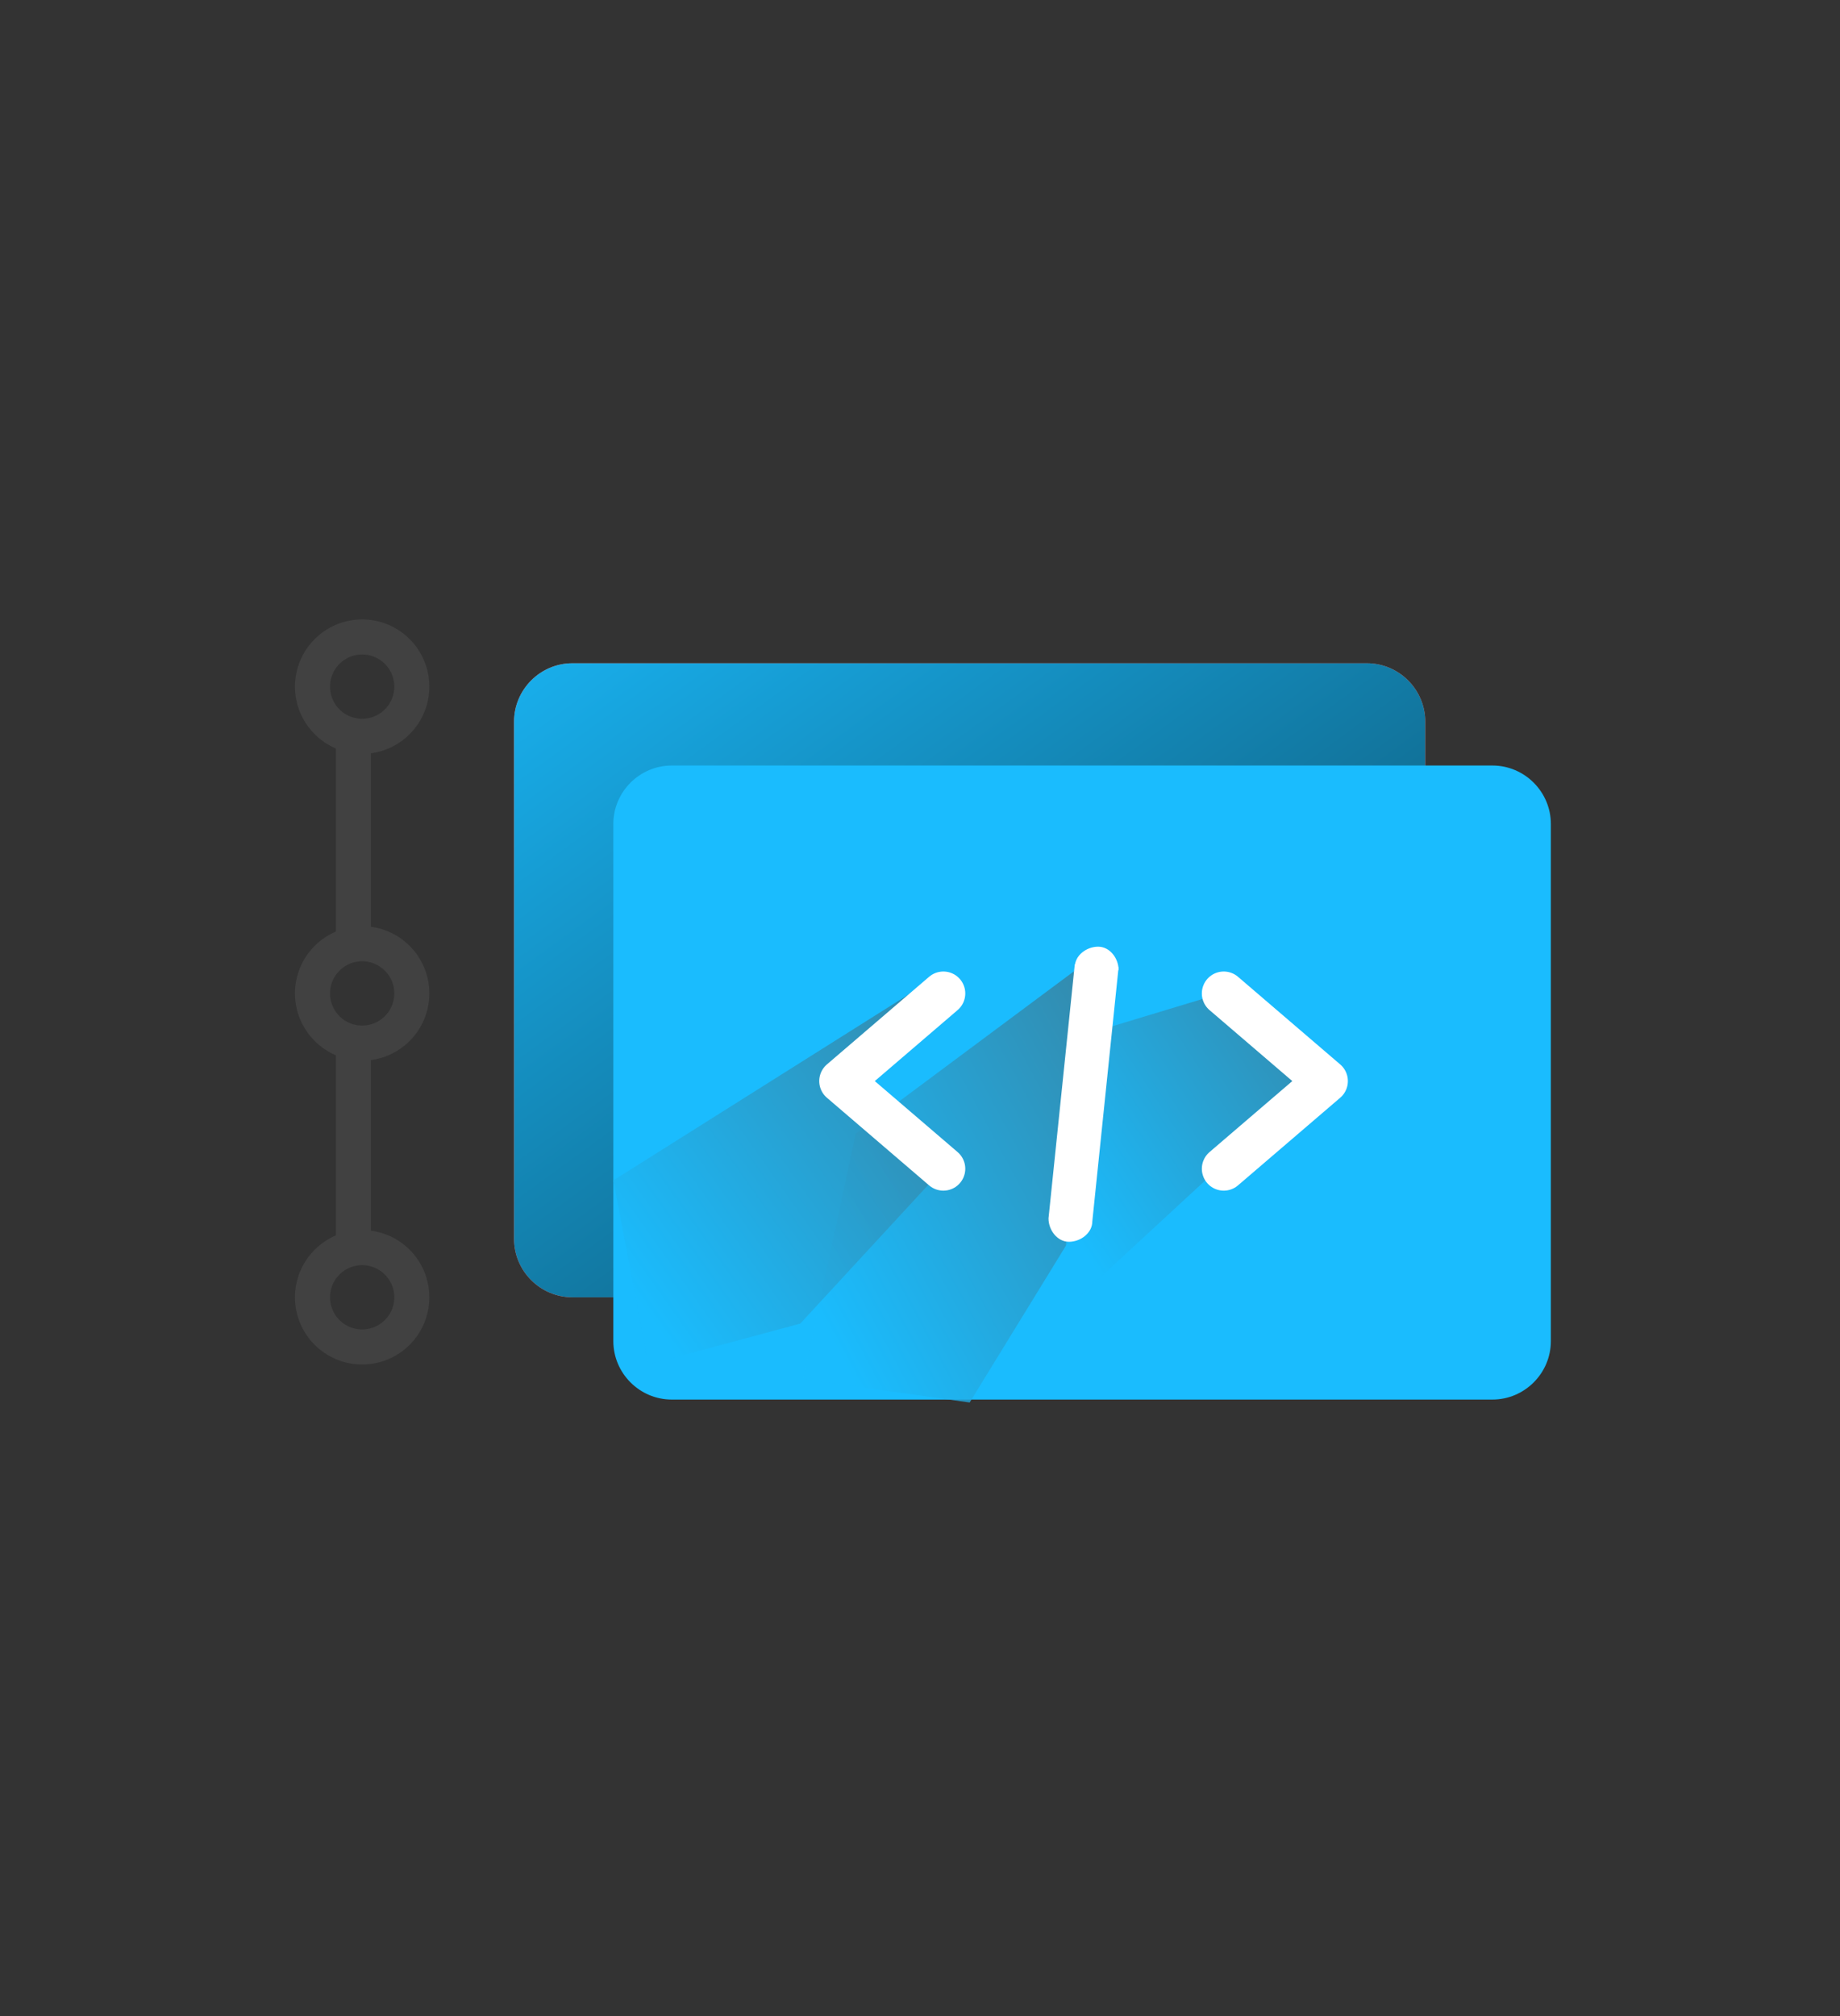
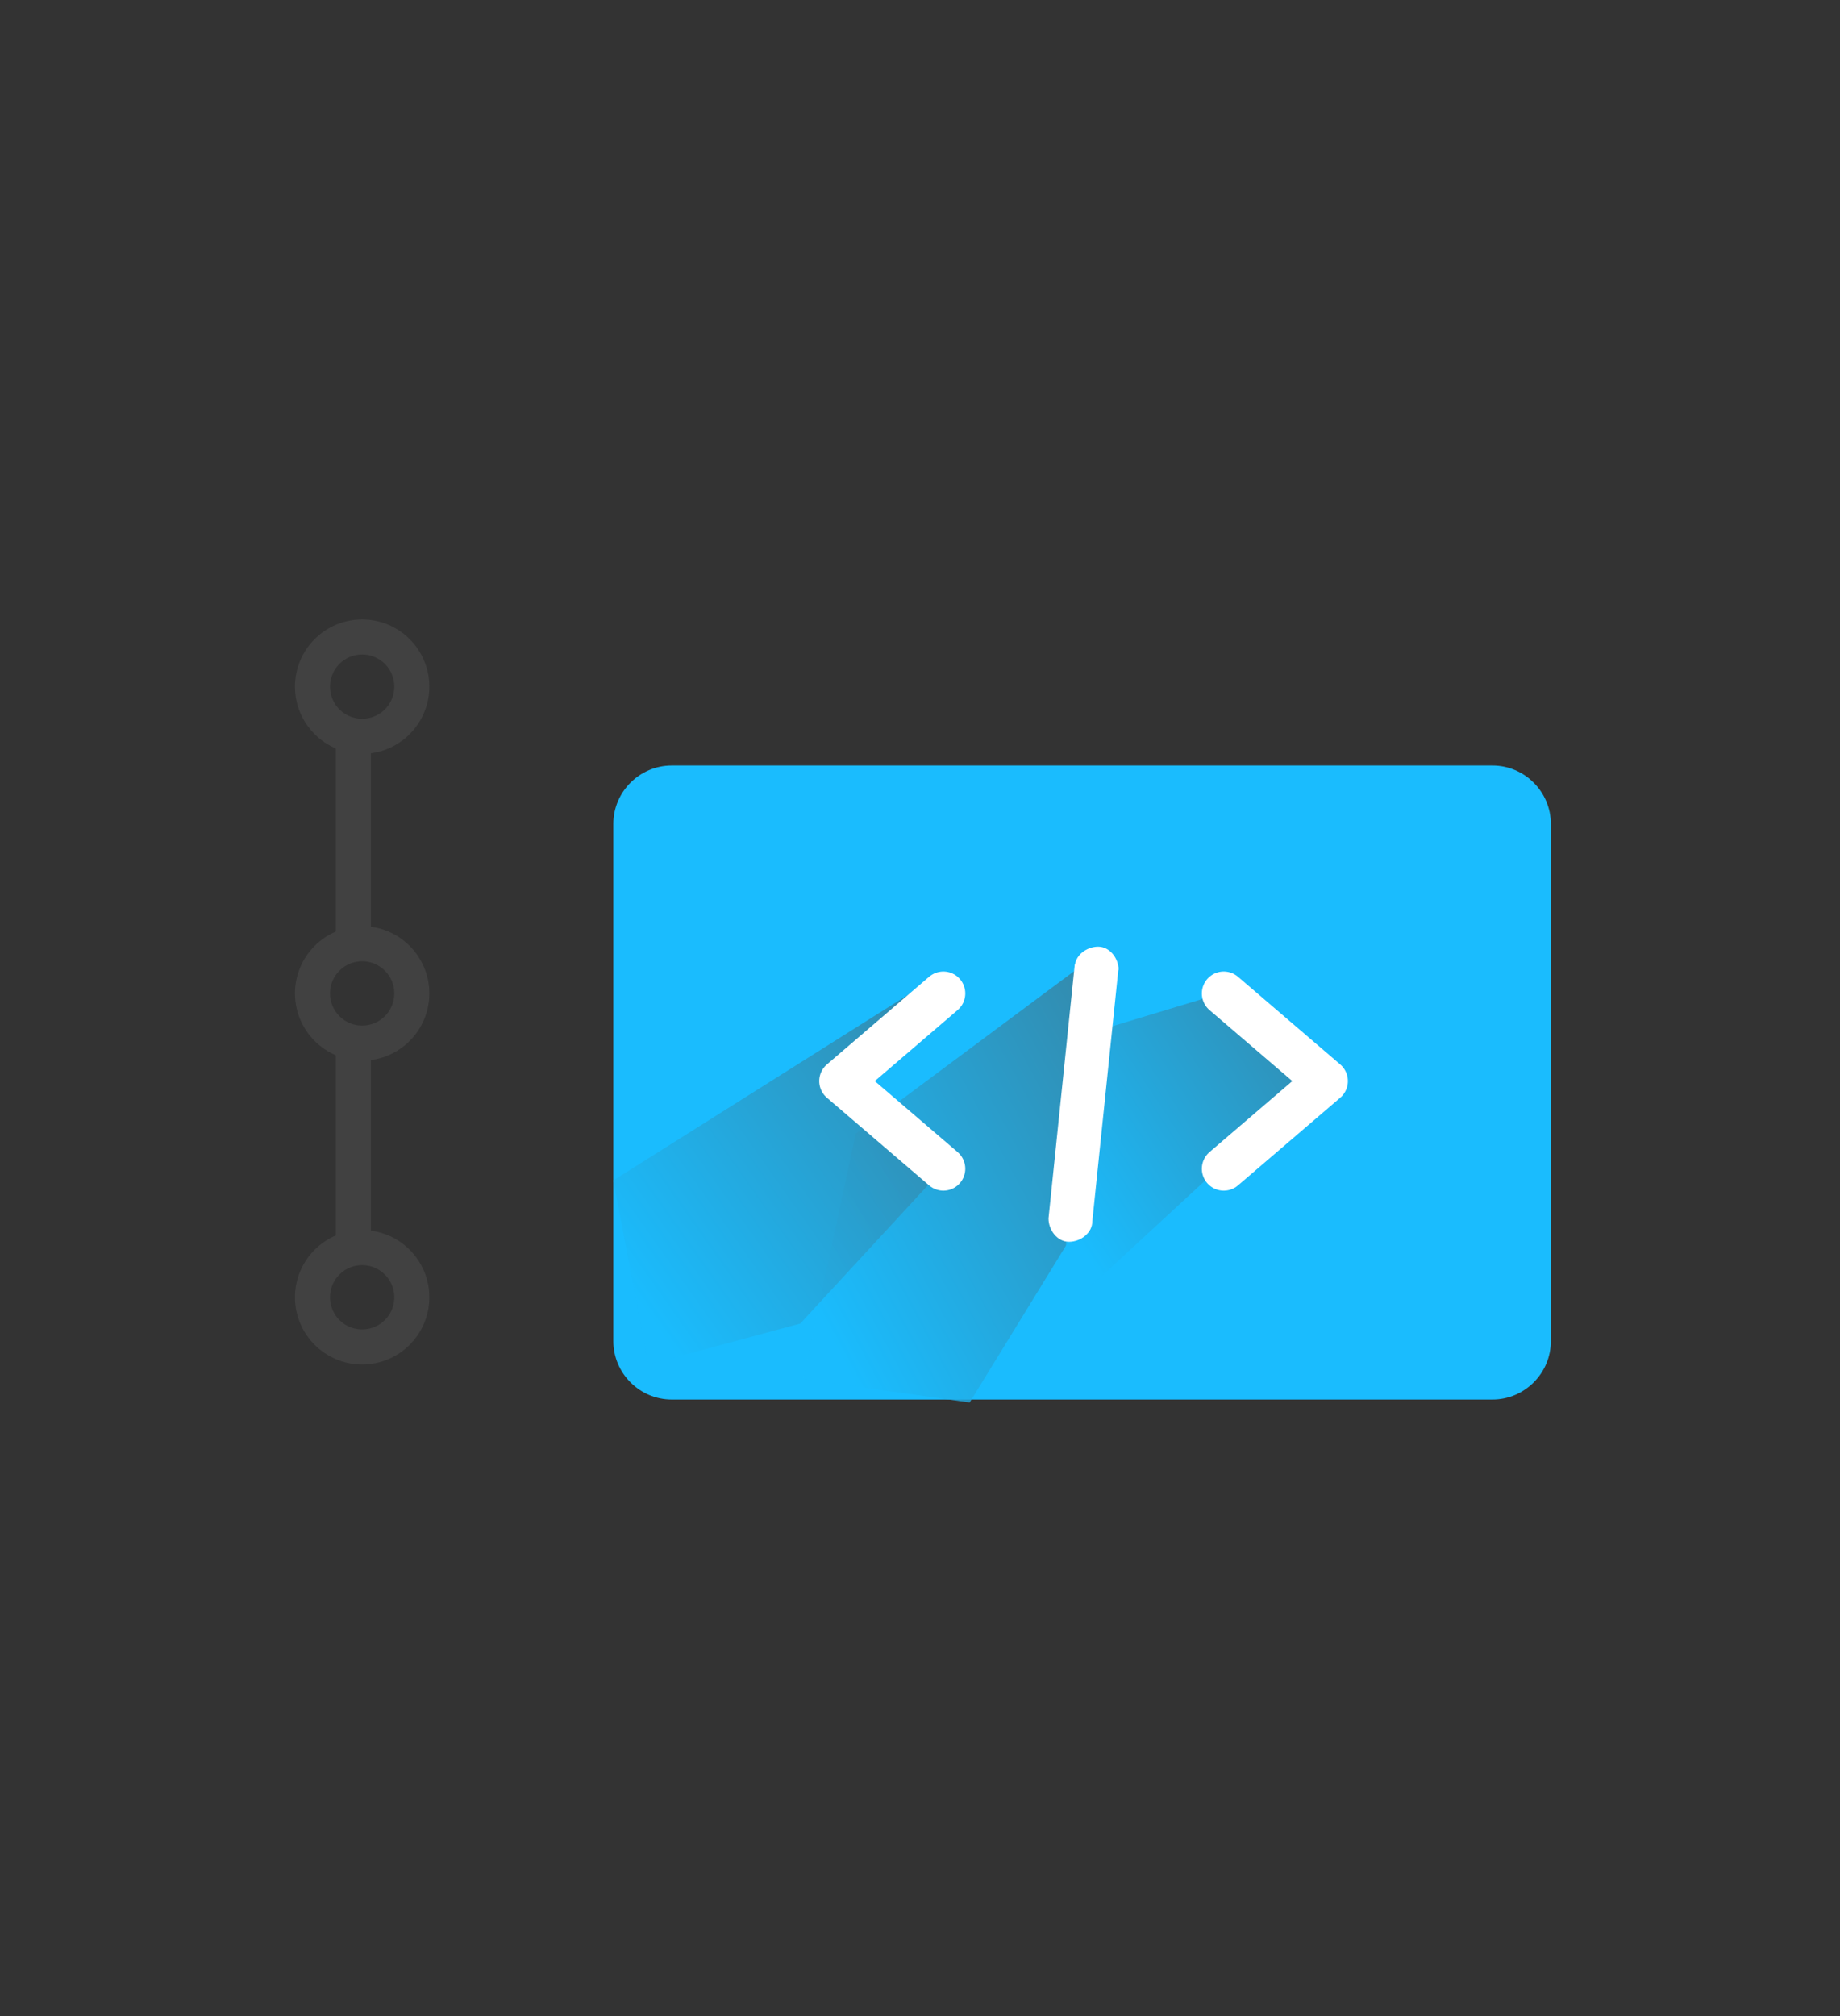
<svg xmlns="http://www.w3.org/2000/svg" version="1.1" id="Layer_1" x="0px" y="0px" viewBox="0 0 63 69" style="enable-background:new 0 0 63 69;" xml:space="preserve">
  <rect x="0" y="0" width="63" height="69" fill="#333333" stroke="none" />
  <style type="text/css">
	.st0{fill:#FF7262;}
	.st1{fill:url(#SVGID_1_);}
	.st2{fill:#1ABCFE;}
	.st3{fill:url(#SVGID_2_);fill-opacity:0.8;}
	.st4{fill:url(#SVGID_3_);fill-opacity:0.8;}
	.st5{fill:url(#SVGID_4_);fill-opacity:0.8;}
	.st6{fill:none;stroke:#FFFFFF;stroke-width:1.5;stroke-linecap:round;stroke-linejoin:round;}
	.st7{fill:#FFFFFF;}
	.st8{fill:none;stroke:#414141;stroke-width:1.2;}
</style>
-   <path class="st0" d="M19.6,22.7h27.2c1.1,0,2,0.9,2,2v17.7c0,1.1-0.9,2-2,2H19.6c-1.1,0-2-0.9-2-2V24.7  C17.6,23.6,18.5,22.7,19.6,22.7z" />
  <linearGradient id="SVGID_1_" gradientUnits="userSpaceOnUse" x1="19.947" y1="53.501" x2="42.199" y2="22.997" gradientTransform="matrix(1 0 0 -1 0 68.89)">
    <stop offset="0" style="stop-color:#1ABCFE" />
    <stop offset="1" style="stop-color:#0D506B" />
  </linearGradient>
-   <path class="st1" d="M19.6,22.7h27.2c1.1,0,2,0.9,2,2v17.7c0,1.1-0.9,2-2,2H19.6c-1.1,0-2-0.9-2-2V24.7  C17.6,23.6,18.5,22.7,19.6,22.7z" />
  <path class="st2" d="M23,26.2h28.1c1.1,0,2,0.9,2,2v17.7c0,1.1-0.9,2-2,2H23c-1.1,0-2-0.9-2-2V28.2C21,27.1,21.9,26.2,23,26.2z" />
  <linearGradient id="SVGID_2_" gradientUnits="userSpaceOnUse" x1="39.086" y1="30.603" x2="27.648" y2="24.442" gradientTransform="matrix(1 0 0 -1 0 68.89)">
    <stop offset="0" style="stop-color:#38819E" />
    <stop offset="1" style="stop-color:#1ABCFE" />
  </linearGradient>
  <path class="st3" d="M29.3,38.8l8.2-6.1l-0.4,4.8v2.6l-0.4,2.2l-3.5,5.7l-5.7-0.8L29.3,38.8z" />
  <linearGradient id="SVGID_3_" gradientUnits="userSpaceOnUse" x1="32.925" y1="32.148" x2="21.814" y2="24.294" gradientTransform="matrix(1 0 0 -1 0 68.89)">
    <stop offset="0" style="stop-color:#38819E" />
    <stop offset="1" style="stop-color:#1ABCFE" />
  </linearGradient>
  <path class="st4" d="M21,40.4l10.8-6.8l-2.2,3.9l2.2,2.2l0.4,0.4l-4.8,5.2l-5.2,1.4L21,40.4z" />
  <linearGradient id="SVGID_4_" gradientUnits="userSpaceOnUse" x1="44.769" y1="33.839" x2="35.801" y2="27.964" gradientTransform="matrix(1 0 0 -1 0 68.89)">
    <stop offset="0" style="stop-color:#38819E" />
    <stop offset="1" style="stop-color:#1ABCFE" />
  </linearGradient>
  <path class="st5" d="M37.5,35.3l4.3-1.3l1.7,1.7l1.7,1.3l-3.5,3l-5.2,4.8v-3.5L37.5,35.3z" />
  <path class="st6" d="M32.3,34l-3.5,3l3.5,3" />
  <path class="st6" d="M41.9,34l3.5,3l-3.5,3" />
  <path class="st7" d="M38.3,33.2c0-0.4-0.3-0.8-0.7-0.8c-0.4,0-0.8,0.3-0.8,0.7L38.3,33.2z M35.9,41.7c0,0.4,0.3,0.8,0.7,0.8  s0.8-0.3,0.8-0.7L35.9,41.7z M36.8,33l-0.9,8.7l1.5,0.1l0.9-8.7L36.8,33z" />
  <ellipse class="st8" cx="12.4" cy="23.5" rx="1.7" ry="1.7" />
  <ellipse class="st8" cx="12.4" cy="44.4" rx="1.7" ry="1.7" />
  <line class="st8" x1="12.1" y1="35.7" x2="12.1" y2="42.7" />
  <ellipse class="st8" cx="12.4" cy="34" rx="1.7" ry="1.7" />
  <line class="st8" x1="12.1" y1="25.3" x2="12.1" y2="32.2" />
</svg>